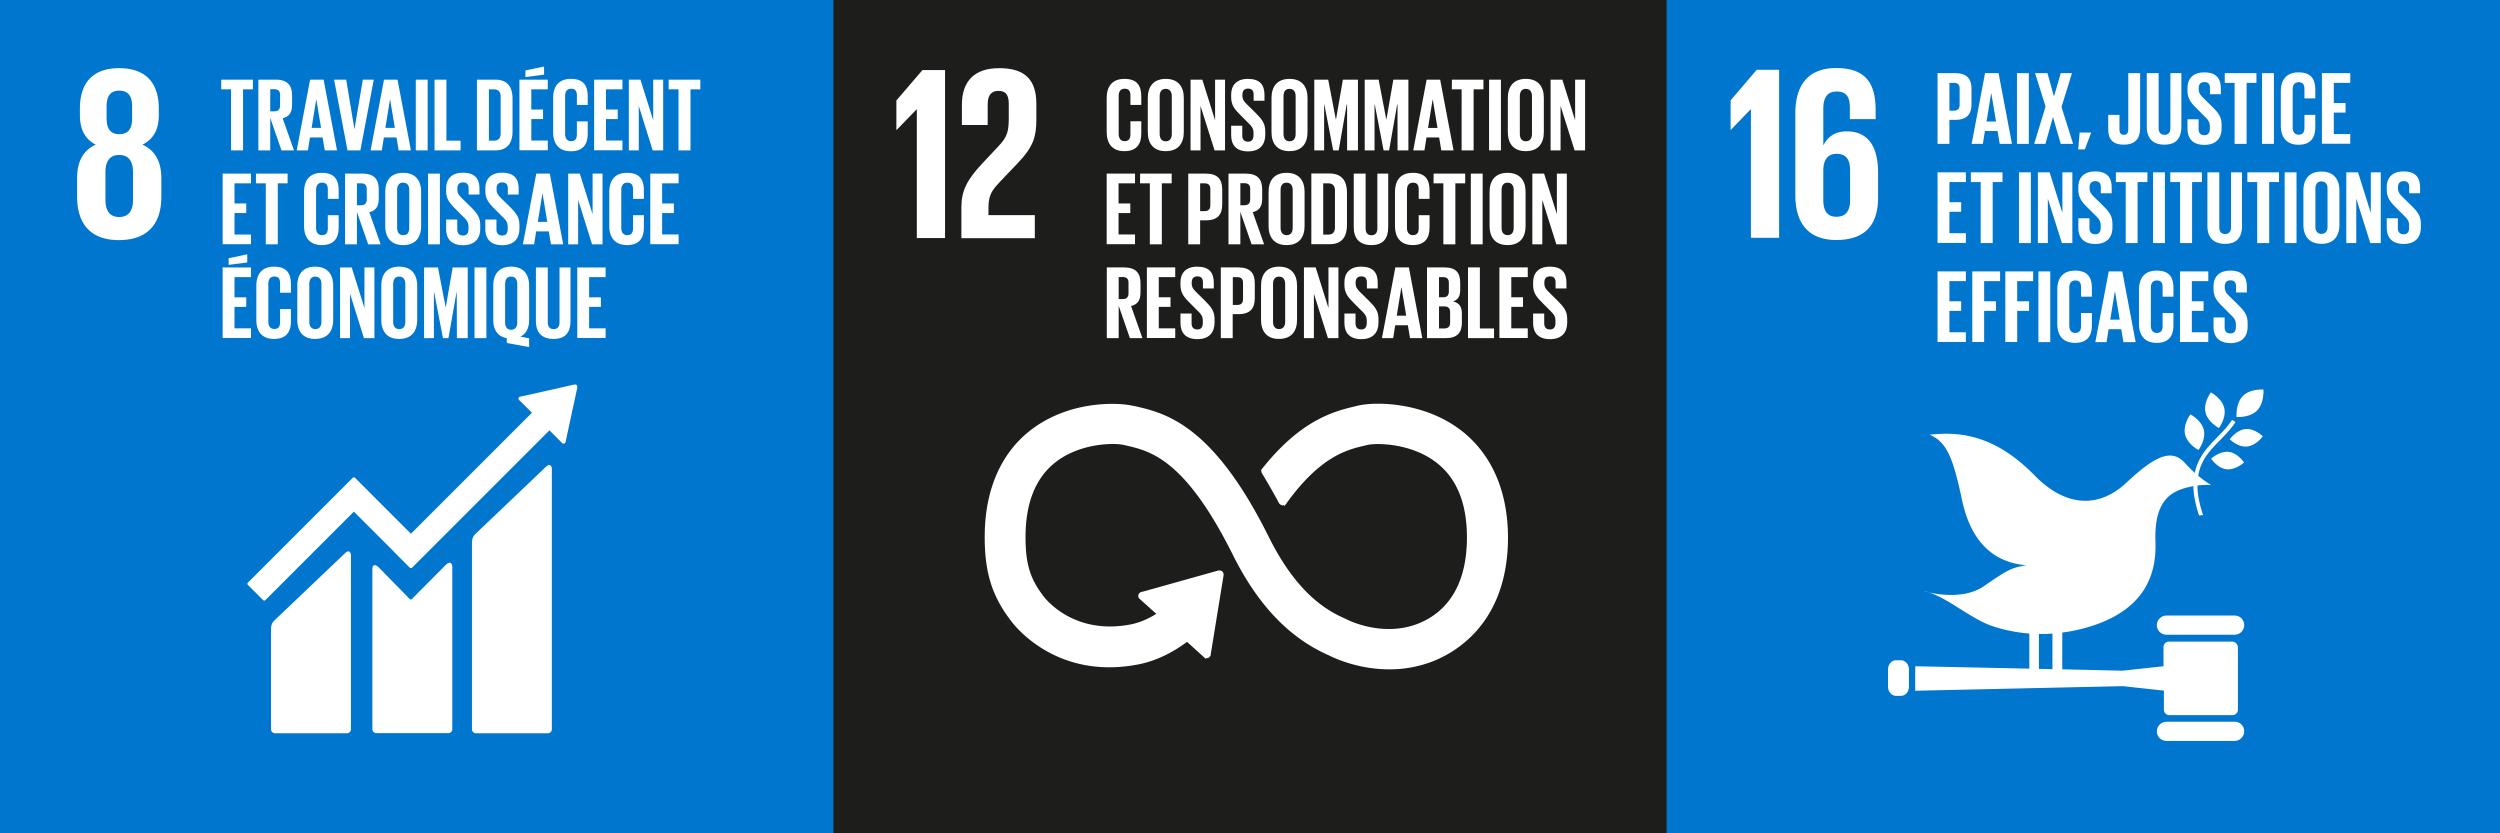
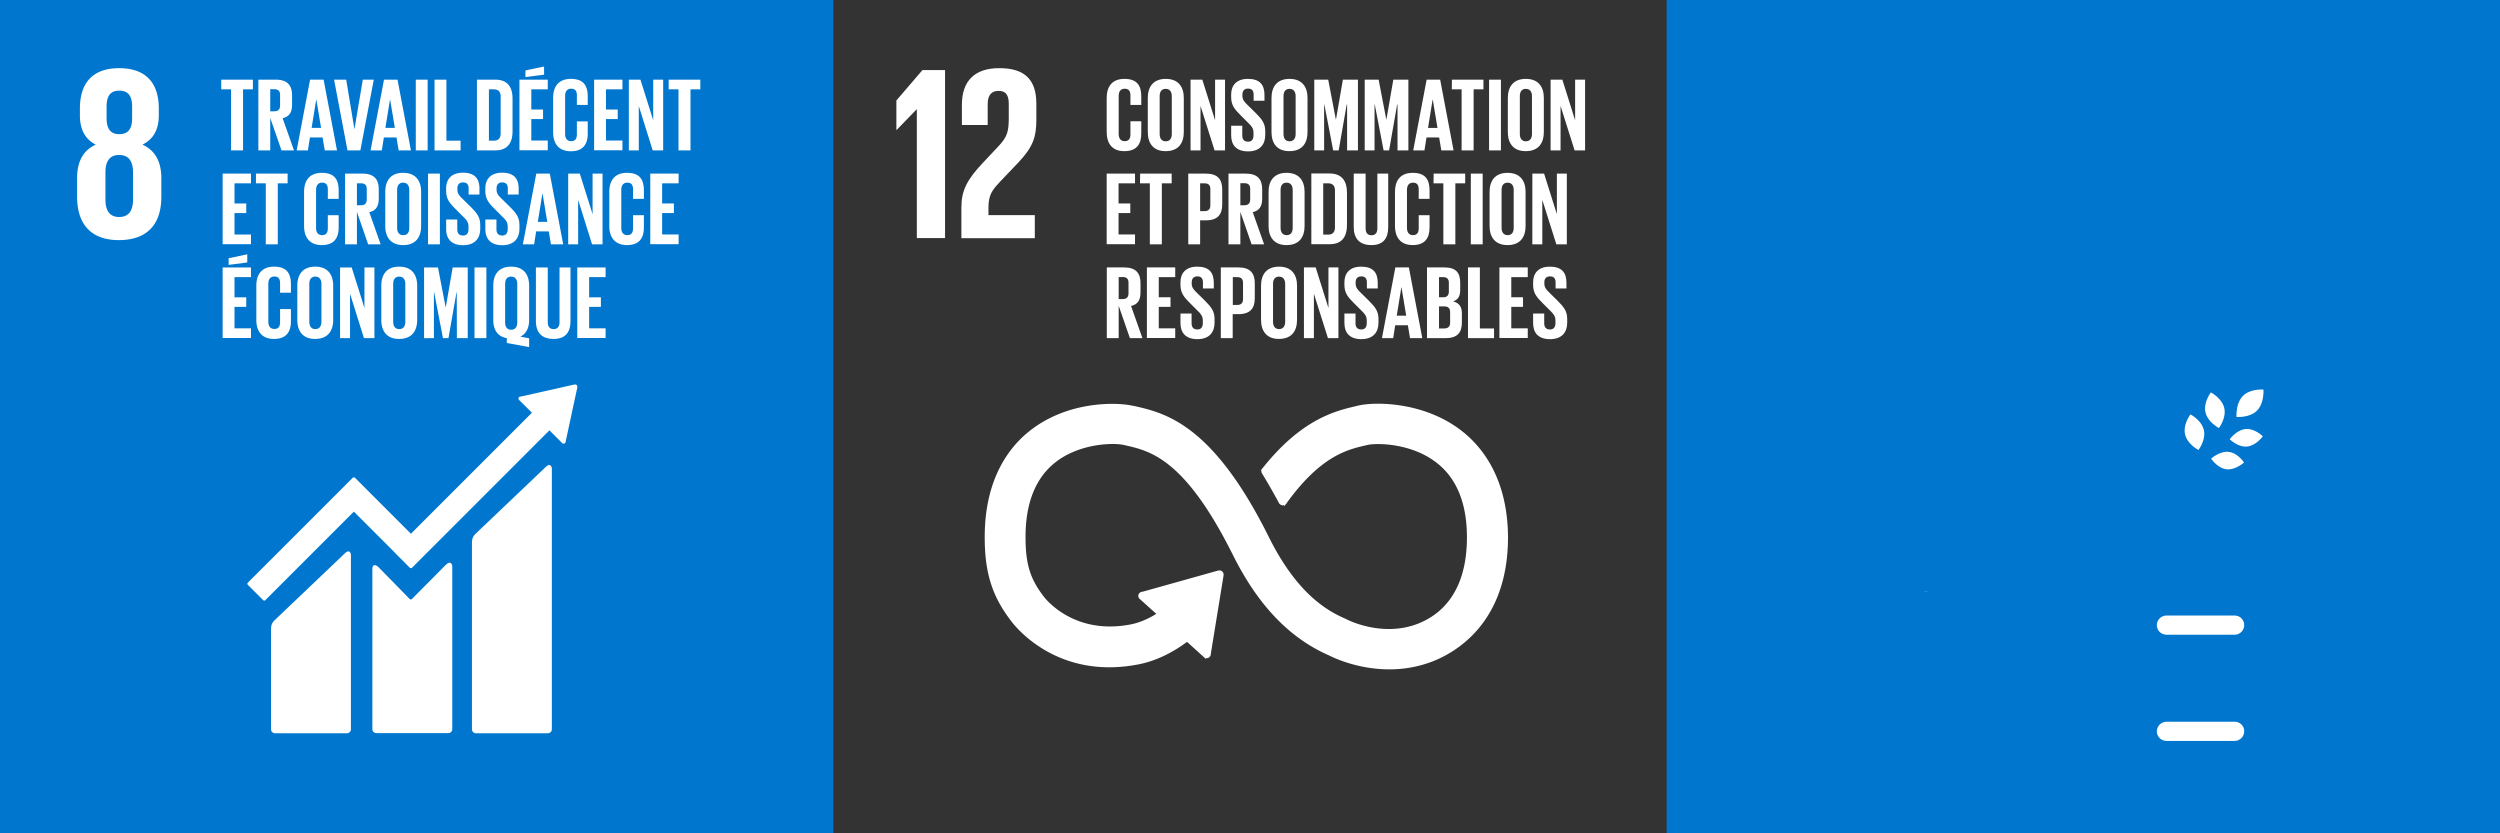
<svg xmlns="http://www.w3.org/2000/svg" fill="none" viewBox="0 0 270 90">
  <rect x="0" y="0" width="270" height="90" fill="#333333" stroke="none" />
-   <path fill="#1D1D1B" d="M180 0H90v90h90V0Z" />
+   <path fill="#1D1D1B" d="M180 0H90v90V0Z" />
  <path fill="#fff" d="M157.841 46.682c-3.971-3.143-9.238-3.199-11.169-2.744l-.221.056c-2.233.523-5.763 1.392-9.9 6.535-.027.027-.041.055-.069.082l-.055.07a.34.34 0 0 0-.069.206c0 .069.014.124.041.165l.097.152a69.706 69.706 0 0 1 1.724 3.02c0 .013.013.013.013.027.055.11.18.193.317.193.097 0 .18-.041.249-.097a.31.31 0 0 0 .069-.11c3.681-5.087 6.563-5.79 8.521-6.245l.235-.055c1.02-.249 4.867-.235 7.652 1.971 2.179 1.71 3.282 4.453 3.282 8.12 0 6.15-2.992 8.562-5.502 9.5-3.888 1.447-7.625-.497-7.652-.51l-.166-.083c-2.137-.924-5.322-2.854-8.328-8.893-6.054-12.173-11.128-13.318-14.479-14.076l-.179-.028c-1.531-.344-6.825-.592-11.004 2.73-2.178 1.737-4.77 5.115-4.77 11.333 0 3.791.772 6.3 2.785 8.934.441.606 4.923 6.37 13.61 4.701 1.392-.262 3.267-.924 5.336-2.482l1.903 1.724a.31.31 0 0 0 .441-.028.305.305 0 0 0 .083-.207v-.027l1.379-8.479v-.096a.326.326 0 0 0-.097-.221.28.28 0 0 0-.207-.083h-.055l-.083.014-8.121 2.275-.152.027a.266.266 0 0 0-.152.097.298.298 0 0 0 .028.441l.096.083 1.821 1.64c-1.173.759-2.193 1.103-2.979 1.255-6.274 1.2-9.376-2.91-9.5-3.075l-.042-.055c-1.461-1.916-1.944-3.543-1.944-6.452 0-3.68 1.089-6.41 3.227-8.12 2.716-2.165 6.453-2.179 7.515-1.944l.179.041c2.744.62 6.508 1.475 11.707 11.884 2.688 5.405 6.067 8.948 10.314 10.81.537.275 3.116 1.502 6.467 1.502a12.73 12.73 0 0 0 4.509-.8c2.454-.923 8.19-4.053 8.19-13.36-.041-6.19-2.675-9.567-4.895-11.318Z" />
  <path stroke="#fff" stroke-miterlimit="10" stroke-width=".259" d="M157.841 46.682c-3.971-3.143-9.238-3.199-11.169-2.744l-.221.056c-2.233.523-5.763 1.392-9.9 6.535-.027.027-.041.055-.069.082l-.055.07a.34.34 0 0 0-.069.206c0 .069.014.124.041.165l.097.152a69.706 69.706 0 0 1 1.724 3.02c0 .013.013.013.013.027.055.11.18.193.317.193.097 0 .18-.041.249-.097a.31.31 0 0 0 .069-.11c3.681-5.087 6.563-5.79 8.521-6.245l.235-.055c1.02-.249 4.867-.235 7.652 1.971 2.179 1.71 3.282 4.453 3.282 8.12 0 6.15-2.992 8.562-5.502 9.5-3.888 1.447-7.625-.497-7.652-.51l-.166-.083c-2.137-.924-5.322-2.854-8.328-8.893-6.054-12.173-11.128-13.318-14.479-14.076l-.179-.028c-1.531-.344-6.825-.592-11.004 2.73-2.178 1.737-4.77 5.115-4.77 11.333 0 3.791.772 6.3 2.785 8.934.441.606 4.923 6.37 13.61 4.701 1.392-.262 3.267-.924 5.336-2.482l1.903 1.724a.31.31 0 0 0 .441-.028.305.305 0 0 0 .083-.207v-.027l1.379-8.479v-.096a.326.326 0 0 0-.097-.221.28.28 0 0 0-.207-.083h-.055l-.083.014-8.121 2.275-.152.027a.266.266 0 0 0-.152.097.298.298 0 0 0 .028.441l.096.083 1.821 1.64c-1.173.759-2.193 1.103-2.979 1.255-6.274 1.2-9.376-2.91-9.5-3.075l-.042-.055c-1.461-1.916-1.944-3.543-1.944-6.452 0-3.68 1.089-6.41 3.227-8.12 2.716-2.165 6.453-2.179 7.515-1.944l.179.041c2.744.62 6.508 1.475 11.707 11.884 2.688 5.405 6.067 8.948 10.314 10.81.537.275 3.116 1.502 6.467 1.502a12.73 12.73 0 0 0 4.509-.8c2.454-.923 8.19-4.053 8.19-13.36-.041-6.19-2.675-9.567-4.895-11.318Z" />
  <path fill="#fff" d="M98.99 11.815h.028v13.897h3.047V7.57h-2.44l-2.815 3.28v3.185h.028l2.151-2.22Zm4.895-.51v2.192h2.786v-2.26c0-1.104.537-1.42 1.172-1.42.593 0 1.103.234 1.103 1.364v1.503c0 1.503-.138 2.082-1.131 3.13l-1.71 1.82c-1.654 1.764-2.275 2.95-2.275 4.742v3.35h7.929v-2.495h-5.006v-.855c0-1.42.511-1.958 1.283-2.785l1.958-2.054c1.585-1.682 1.93-2.758 1.93-4.577v-1.765c0-2.592-1.255-3.833-3.985-3.833-2.689-.014-4.054 1.406-4.054 3.943Zm15.637 2.965v-3.695c0-1.2.565-2.055 1.917-2.055 1.42 0 1.82.786 1.82 1.917v.896h-1.172v-1.007c0-.468-.152-.744-.621-.744s-.648.33-.648.786v4.094c0 .455.193.786.648.786s.621-.29.621-.744v-1.406h1.172v1.323c0 1.09-.455 1.903-1.82 1.903-1.352.013-1.917-.869-1.917-2.055Zm4.44 0v-3.695c0-1.2.593-2.055 1.944-2.055 1.365 0 1.944.869 1.944 2.055v3.694c0 1.186-.579 2.055-1.944 2.055-1.365.013-1.944-.869-1.944-2.055Zm2.592.206v-4.095c0-.454-.207-.785-.662-.785-.455 0-.648.33-.648.786v4.094c0 .455.207.786.648.786.469 0 .662-.33.662-.786Zm3.103-3.033v4.798h-1.076V8.603h1.269l1.379 4.384V8.603h1.075v7.638h-1.131l-1.516-4.798Zm3.309 3.157v-1.02h1.2v1.048c0 .427.193.675.634.675.4 0 .579-.275.579-.675v-.29c0-.44-.179-.703-.579-1.075l-.758-.758c-.731-.717-1.076-1.158-1.076-2.04v-.263c0-.951.552-1.682 1.807-1.682 1.282 0 1.792.634 1.792 1.737v.62h-1.172v-.661c0-.441-.207-.648-.607-.648-.358 0-.606.207-.606.634v.152c0 .427.234.676.606 1.034l.828.813c.703.704 1.034 1.145 1.034 1.986v.372c0 1.048-.565 1.792-1.875 1.792-1.31-.014-1.807-.744-1.807-1.75Zm4.357-.33v-3.695c0-1.2.593-2.055 1.944-2.055 1.366 0 1.945.869 1.945 2.055v3.694c0 1.186-.579 2.055-1.945 2.055-1.365.013-1.944-.869-1.944-2.055Zm2.606.206v-4.095c0-.454-.206-.785-.662-.785-.455 0-.648.33-.648.786v4.094c0 .455.207.786.648.786.456 0 .662-.33.662-.786Zm5.544-3.185h-.028l-.868 4.95h-.593l-.952-4.95h-.027v4.95h-1.062V8.603h1.503l.827 4.302h.014l.745-4.302h1.627v7.638h-1.172v-4.95h-.014Zm5.446 0h-.027l-.869 4.95h-.593l-.952-4.95h-.027v4.95h-1.062V8.603h1.503l.827 4.302h.014l.745-4.302h1.627v7.638h-1.172v-4.95h-.014Zm1.71 4.949 1.448-7.637h1.461l1.448 7.638h-1.324l-.234-1.393h-1.365l-.221 1.393h-1.213Zm1.599-2.426h1.021l-.51-3.06h-.014l-.497 3.06Zm2.579-5.211h3.406v1.048h-1.062v6.59h-1.296V9.65h-1.062l.014-1.048Zm4.013 0h1.282v7.638h-1.282V8.603Zm2.027 5.667v-3.695c0-1.2.593-2.055 1.944-2.055 1.365 0 1.944.869 1.944 2.055v3.694c0 1.186-.579 2.055-1.944 2.055-1.365.013-1.944-.869-1.944-2.055Zm2.606.206v-4.095c0-.454-.207-.785-.662-.785-.455 0-.648.33-.648.786v4.094c0 .455.207.786.648.786.455 0 .662-.33.662-.786Zm3.088-3.033v4.798h-1.075V8.603h1.268l1.379 4.384V8.603h1.076v7.638h-1.131l-1.517-4.798Zm-49.019 7.307h3.061v1.048h-1.779v2.178h1.269v1.034h-1.269v2.316h1.779v1.048h-3.061V18.75Zm3.613 0h3.406v1.048h-1.062v6.59h-1.296v-6.59h-1.062l.014-1.048Zm5.198 0h1.903c1.296 0 1.765.648 1.765 1.71v1.613c0 1.075-.469 1.723-1.765 1.723h-.621v2.592h-1.282V18.75Zm1.282 1.048v3.005h.469c.441 0 .634-.22.634-.634v-1.75c0-.414-.193-.621-.634-.621h-.469Zm4.344 3.088v3.502h-1.282V18.75h1.875c1.296 0 1.765.648 1.765 1.71v.978c0 .828-.29 1.31-1.02 1.476l1.227 3.474h-1.351l-1.214-3.502Zm0-3.088v2.371h.428c.441 0 .634-.22.634-.634v-1.13c0-.414-.193-.621-.634-.621h-.428v.014Zm3.047 4.618v-3.695c0-1.199.593-2.054 1.945-2.054 1.365 0 1.944.869 1.944 2.054v3.695c0 1.186-.579 2.055-1.944 2.055-1.366 0-1.945-.883-1.945-2.055Zm2.606.193v-4.094c0-.455-.206-.786-.661-.786-.455 0-.648.33-.648.786v4.094c0 .455.206.786.648.786.455.014.661-.317.661-.786Zm5.861-3.819v3.53c0 1.172-.483 2.054-1.862 2.054h-1.986v-7.638h1.986c1.365.014 1.862.883 1.862 2.055Zm-2.027 4.55c.524 0 .73-.317.73-.772V20.57c0-.455-.206-.772-.73-.772h-.538v5.542h.538Zm6.481-6.59v5.777c0 1.185-.511 1.944-1.807 1.944-1.351 0-1.916-.773-1.916-1.944V18.75h1.282v5.9c0 .456.179.759.634.759s.635-.303.635-.758V18.75h1.172Zm.73 5.666v-3.695c0-1.199.566-2.054 1.917-2.054 1.42 0 1.82.786 1.82 1.917v.896h-1.172v-1.007c0-.468-.152-.744-.621-.744-.455 0-.648.33-.648.786v4.094c0 .455.193.786.648.786s.621-.29.621-.744v-1.407h1.172v1.324c0 1.09-.455 1.902-1.82 1.902-1.351 0-1.917-.882-1.917-2.054Zm4.178-5.666h3.406v1.048h-1.062v6.59h-1.296v-6.59h-1.062l.014-1.048Zm4.013 0h1.282v7.638h-1.282V18.75Zm2.027 5.666v-3.695c0-1.199.593-2.054 1.944-2.054 1.365 0 1.944.869 1.944 2.054v3.695c0 1.186-.579 2.055-1.944 2.055s-1.944-.883-1.944-2.055Zm2.606.193v-4.094c0-.455-.207-.786-.662-.786-.455 0-.648.33-.648.786v4.094c0 .455.207.786.648.786.455.014.662-.317.662-.786Zm3.089-3.019v4.798h-1.076V18.75h1.269l1.379 4.384V18.75h1.075v7.638h-1.131l-1.516-4.798Zm-45.752 11.43v3.501h-1.282v-7.638h1.875c1.296 0 1.765.648 1.765 1.71v.979c0 .827-.29 1.31-1.02 1.475l1.227 3.474h-1.352l-1.213-3.502Zm0-3.089v2.371h.427c.442 0 .635-.22.635-.634v-1.13c0-.414-.193-.62-.635-.62l-.427.013Zm3.047-1.048h3.061v1.048h-1.778v2.178h1.268v1.034h-1.268v2.317h1.778v1.047h-3.061v-7.624Zm3.627 5.997v-1.02h1.2v1.048c0 .428.193.676.634.676.4 0 .579-.276.579-.676v-.29c0-.44-.179-.703-.579-1.075l-.758-.758c-.731-.717-1.076-1.158-1.076-2.04v-.262c0-.952.552-1.683 1.807-1.683 1.282 0 1.792.635 1.792 1.738v.62h-1.172v-.662c0-.44-.207-.648-.607-.648-.358 0-.606.207-.606.635v.151c0 .428.234.676.606 1.034l.828.814c.703.703 1.034 1.144 1.034 1.985v.372c0 1.048-.566 1.792-1.875 1.792-1.297-.013-1.807-.744-1.807-1.75Zm4.357-5.997h1.903c1.296 0 1.765.648 1.765 1.71v1.613c0 1.075-.469 1.723-1.765 1.723h-.621v2.592h-1.282v-7.638Zm1.296 1.048v3.006h.469c.441 0 .634-.221.634-.635v-1.75c0-.414-.193-.62-.634-.62h-.469Zm3.048 4.619v-3.695c0-1.2.593-2.055 1.944-2.055 1.365 0 1.944.87 1.944 2.055v3.695c0 1.185-.579 2.054-1.944 2.054-1.351.014-1.944-.869-1.944-2.054Zm2.606.206v-4.094c0-.455-.207-.786-.662-.786-.455 0-.648.33-.648.786v4.094c0 .455.207.786.648.786.455 0 .662-.33.662-.786Zm3.102-3.033v4.798h-1.075v-7.638h1.268l1.379 4.384v-4.384h1.076v7.638h-1.131l-1.517-4.798Zm3.296 3.157v-1.02h1.199v1.048c0 .428.193.676.635.676.4 0 .579-.276.579-.676v-.29c0-.44-.179-.703-.579-1.075l-.759-.758c-.73-.717-1.075-1.158-1.075-2.04v-.262c0-.952.551-1.683 1.806-1.683 1.282 0 1.793.635 1.793 1.738v.62h-1.172v-.662c0-.44-.207-.648-.607-.648-.359 0-.607.207-.607.635v.151c0 .428.235.676.607 1.034l.827.814c.703.703 1.034 1.144 1.034 1.985v.372c0 1.048-.565 1.792-1.875 1.792-1.296-.013-1.806-.744-1.806-1.75Zm4.054 1.641 1.448-7.638h1.461l1.448 7.638h-1.323l-.235-1.392h-1.365l-.221 1.392h-1.213Zm1.599-2.426h1.021l-.51-3.061h-.014l-.497 3.06Zm3.282-5.212h1.861c1.283 0 1.71.593 1.71 1.682v.772c0 .648-.234 1.048-.772 1.214.648.151.952.579.952 1.268v1.02c0 1.076-.483 1.682-1.765 1.682h-2v-7.638h.014Zm1.282 3.226h.455c.414 0 .607-.22.607-.62v-.938c0-.413-.193-.62-.62-.62h-.442v2.178Zm0 .98v2.384h.566c.427 0 .634-.22.634-.62v-1.144c0-.4-.193-.62-.648-.62h-.552Zm3.13-4.206h1.283v6.59h1.53v1.048h-2.813v-7.638Zm3.393 0h3.061v1.048h-1.779v2.178h1.268v1.034h-1.268v2.317h1.779v1.047h-3.061v-7.624Zm3.64 5.997v-1.02h1.199v1.048c0 .428.193.676.635.676.399 0 .579-.276.579-.676v-.29c0-.44-.18-.703-.579-1.075l-.759-.758c-.731-.717-1.075-1.158-1.075-2.04v-.262c0-.952.551-1.683 1.806-1.683 1.282 0 1.793.635 1.793 1.738v.62h-1.173v-.662c0-.44-.206-.648-.606-.648-.359 0-.607.207-.607.635v.151c0 .428.234.676.607 1.034l.827.814c.703.703 1.034 1.144 1.034 1.985v.372c0 1.048-.565 1.792-1.875 1.792-1.31-.013-1.806-.744-1.806-1.75Z" />
  <path fill="#0076CF" d="M270 0h-90v90h90V0Z" />
  <path fill="#fff" d="M238.773 42.38s-.827 1.09-.579 2.151c.234 1.062 1.448 1.696 1.448 1.696s.827-1.09.579-2.15c-.235-1.062-1.448-1.697-1.448-1.697Zm-1.338 6.218s.828-1.089.58-2.15c-.235-1.062-1.448-1.696-1.448-1.696s-.827 1.089-.579 2.15c.234 1.076 1.447 1.696 1.447 1.696Zm3.378-1.158s.869.869 1.848.786c.993-.083 1.723-1.103 1.723-1.103s-.868-.869-1.847-.786c-.993.083-1.724 1.103-1.724 1.103Zm1.421-4.674c-.8.814-.69 2.262-.69 2.262s1.42.123 2.22-.69c.8-.813.689-2.26.689-2.26s-1.42-.125-2.219.688Zm-1.779 7.914c.979.11 1.903-.73 1.903-.73s-.676-1.035-1.655-1.145c-.979-.11-1.902.73-1.902.73s.675 1.021 1.654 1.145Zm.883 15.8h-7.349c-.579 0-1.048.468-1.048 1.034 0 .579.469 1.034 1.048 1.034h7.349c.579 0 1.034-.469 1.034-1.034a1.024 1.024 0 0 0-1.034-1.034Zm0 11.47h-7.349c-.579 0-1.048.469-1.048 1.034 0 .58.469 1.034 1.048 1.034h7.349c.579 0 1.034-.469 1.034-1.034a1.016 1.016 0 0 0-1.034-1.034ZM208.29 63.957a9.46 9.46 0 0 0-.51-.138c0 .014.18.069.51.138Z" />
-   <path fill="#fff" d="M241.062 69.292h-6.811a.588.588 0 0 0-.593.593v2.068l-4.439.483-6.494-.152v-3.97a16.75 16.75 0 0 0 2.578-.525c6.259-1.764 7.611-5.652 7.486-9.237-.137-3.64 1.034-5.06 2.703-5.68.482-.18.951-.29 1.392-.372.014.896.207 1.93.607 3.17l.441-.04c-.427-1.269-.607-2.317-.607-3.2.869-.096 1.489-.04 1.489-.04s-.579-.318-1.406-1.007c.276-1.723 1.31-2.785 2.371-3.86.579-.593 1.186-1.213 1.655-1.944l-.372-.235c-.442.704-1.034 1.296-1.6 1.875-1.034 1.062-2.068 2.137-2.426 3.847a15.927 15.927 0 0 1-1.076-1.075c-1.544-1.724-3.529-.455-6.355 2.178-2.827 2.633-6.397 2.73-9.872-.827-4.591-4.702-8.589-4.674-11.332-4.398 1.875.8 2.536 2.55 3.488 7.017.992 4.674 3.502 6.797 6.948 7.087-1.599.262-1.999.482-4.563 2.247-1.999 1.379-4.812.937-5.956.69 2.096.647 4.577 2.853 6.797 3.611 1.296.441 2.661.717 4.053.828v3.79l-12.325-.261V74.6l22.417-.496 4.439.482v2.054c0 .331.262.593.593.593h6.811a.589.589 0 0 0 .593-.593v-6.755c-.042-.331-.304-.593-.634-.593Zm-20.86-.827c.483.014.965 0 1.462-.041v3.846l-1.462-.027v-3.778Zm-14.035 5.68c0 .565-.386 1.006-.868 1.006h-.524c-.483 0-.869-.454-.869-1.006v-1.834c0-.565.386-1.006.869-1.006h.524c.482 0 .868.455.868 1.006v1.834Zm-19.26-63.309v3.185h.028l2.137-2.22h.027v13.884h3.047V7.542h-2.426l-2.813 3.294Zm15.924 10.492v-2.674c0-2.965-1.172-4.467-3.378-4.467-1.282 0-2.054.593-2.509 1.475h-.028V11.76c0-1.103.345-1.875 1.448-1.875s1.42.648 1.42 1.765v1.213h2.785v-.965c0-2.675-.883-4.55-4.26-4.55-3.213 0-4.412 2.055-4.412 4.895v8.837c0 2.813 1.227 4.84 4.439 4.84 3.24-.015 4.495-1.78 4.495-4.592Zm-3.02.262c0 1.144-.427 1.82-1.475 1.82-1.02 0-1.42-.69-1.42-1.82v-3.323c.055-1.02.483-1.654 1.448-1.654 1.048 0 1.447.648 1.447 1.82v3.157Zm9.444-13.69h1.903c1.296 0 1.765.648 1.765 1.71v1.613c0 1.075-.469 1.723-1.765 1.723h-.62v2.592h-1.283V7.9Zm1.283 1.048v3.005h.468c.441 0 .634-.22.634-.634v-1.75c0-.415-.193-.621-.634-.621h-.468Zm2.399 6.59 1.447-7.638h1.462l1.447 7.638h-1.323l-.235-1.393h-1.365l-.22 1.393h-1.213Zm1.613-2.413h1.02l-.51-3.06h-.014l-.496 3.06Zm3.281-5.225h1.282v7.638h-1.282V7.9Zm3.088 3.598L219.788 7.9h1.338l.703 2.523.731-2.523h1.213l-1.131 3.653 1.255 3.985h-1.337l-.841-2.896-.814 2.896h-1.213l1.227-4.04Zm4.894 2.909-.648 1.724h-.717l.152-1.82h1.213v.096Zm5.322-6.507v5.9c0 1.104-.482 1.82-1.765 1.82-1.323 0-1.682-.73-1.682-1.695v-1.517h1.214v1.544c0 .386.138.607.468.607.345 0 .483-.22.483-.62v-6.04h1.282Zm4.453 0v5.777c0 1.185-.51 1.944-1.82 1.944-1.351 0-1.916-.773-1.916-1.944V7.9h1.282v5.9c0 .456.179.759.634.759s.635-.303.635-.758V7.9h1.185Zm.662 5.997v-1.02h1.199v1.048c0 .427.193.675.635.675.399 0 .579-.275.579-.675v-.29c0-.441-.18-.703-.579-1.075l-.759-.758c-.73-.717-1.075-1.159-1.075-2.04v-.263c0-.951.551-1.682 1.806-1.682 1.282 0 1.792.634 1.792 1.737v.62h-1.172v-.661c0-.441-.206-.648-.606-.648-.359 0-.607.207-.607.634v.152c0 .427.235.675.607 1.034l.827.813c.703.703 1.034 1.13 1.034 1.986v.372c0 1.047-.565 1.792-1.875 1.792-1.296-.014-1.806-.745-1.806-1.75Zm4.039-5.997h3.406v1.048h-1.062v6.59h-1.296v-6.59h-1.062V7.9h.014Zm4.012 0h1.282v7.638h-1.282V7.9Zm2.027 5.666V9.871c0-1.2.565-2.054 1.916-2.054 1.421 0 1.807.786 1.807 1.916v.897h-1.172V9.623c0-.469-.152-.744-.621-.744-.455 0-.648.33-.648.786v4.094c0 .455.193.786.648.786s.621-.29.621-.744v-1.393h1.172v1.324c0 1.089-.455 1.902-1.807 1.902-1.351 0-1.916-.882-1.916-2.068Zm4.439-5.666h3.061v1.048h-1.779v2.178h1.269v1.034h-1.269v2.316h1.779v1.048h-3.061V7.9Zm-41.512 10.712h3.061v1.048h-1.778v2.178h1.268v1.034h-1.268v2.316h1.778v1.048h-3.061v-7.624Zm3.612 0h3.406v1.048h-1.062v6.59h-1.296v-6.59h-1.061v-1.048h.013Zm5.184 0h1.282v7.638h-1.282v-7.638Zm3.116 2.84v4.798h-1.075v-7.638h1.268l1.379 4.384v-4.384h1.075v7.638h-1.13l-1.517-4.798Zm3.295 3.144v-1.02h1.2v1.047c0 .428.193.676.634.676.4 0 .579-.276.579-.676v-.29c0-.44-.179-.702-.579-1.075l-.758-.758c-.731-.717-1.076-1.158-1.076-2.04v-.262c0-.952.552-1.682 1.806-1.682 1.283 0 1.793.634 1.793 1.737v.62h-1.172v-.662c0-.44-.207-.648-.607-.648-.358 0-.606.207-.606.635v.151c0 .428.234.676.606 1.034l.827.814c.704.703 1.034 1.13 1.034 1.985v.372c0 1.048-.565 1.793-1.875 1.793-1.295-.014-1.806-.745-1.806-1.751Zm4.054-5.984h3.405v1.048h-1.062v6.59h-1.282v-6.59h-1.061v-1.048Zm4.011 0h1.283v7.638h-1.283v-7.638Zm1.875 0h3.406v1.048h-1.062v6.59h-1.296v-6.59h-1.061v-1.048h.013Zm7.735 0v5.777c0 1.185-.511 1.944-1.82 1.944-1.351 0-1.917-.772-1.917-1.944v-5.777h1.283v5.9c0 .456.179.76.634.76s.634-.304.634-.76v-5.9h1.186Zm.593 0h3.405v1.048h-1.062v6.59h-1.296v-6.59h-1.061v-1.048h.014Zm4.012 0h1.282v7.638h-1.282v-7.638Zm2.026 5.667v-3.695c0-1.2.593-2.055 1.944-2.055 1.365 0 1.944.87 1.944 2.055v3.695c0 1.185-.579 2.054-1.944 2.054-1.351 0-1.944-.882-1.944-2.054Zm2.606.193v-4.095c0-.455-.207-.786-.662-.786-.455 0-.648.331-.648.786v4.095c0 .455.207.785.648.785.455 0 .662-.317.662-.785Zm3.102-3.02v4.798H253.4v-7.638h1.269l1.378 4.384v-4.384h1.076v7.638h-1.131l-1.516-4.798Zm3.295 3.144v-1.02h1.199v1.047c0 .428.193.676.635.676.399 0 .579-.276.579-.676v-.29c0-.44-.18-.702-.579-1.075l-.759-.758c-.73-.717-1.075-1.158-1.075-2.04v-.262c0-.952.551-1.682 1.806-1.682 1.282 0 1.792.634 1.792 1.737v.62h-1.172v-.662c0-.44-.206-.648-.606-.648-.359 0-.607.207-.607.635v.151c0 .428.235.676.607 1.034l.827.814c.703.703 1.034 1.13 1.034 1.985v.372c0 1.048-.565 1.793-1.875 1.793-1.296-.014-1.806-.745-1.806-1.751Zm-48.516 4.714h3.061v1.049h-1.778v2.178h1.268v1.034h-1.268v2.316h1.778v1.048h-3.061V29.31Zm3.75 0h3.006v1.049h-1.723v2.178h1.282v1.034h-1.282v3.364h-1.283V29.31Zm3.571 0h3.006v1.049h-1.724v2.178h1.283v1.034h-1.283v3.364h-1.282V29.31Zm3.571 0h1.282v7.639h-1.282V29.31Zm2.041 5.667v-3.695c0-1.2.565-2.054 1.916-2.054 1.42 0 1.82.786 1.82 1.916v.897h-1.172v-1.007c0-.469-.152-.744-.621-.744-.455 0-.648.33-.648.786v4.094c0 .455.193.786.648.786s.621-.29.621-.745v-1.406h1.172v1.324c0 1.089-.455 1.902-1.82 1.902s-1.916-.868-1.916-2.054Zm4.108 1.972 1.448-7.638h1.461l1.448 7.638h-1.324l-.234-1.393h-1.365l-.221 1.393h-1.213Zm1.613-2.427h1.02l-.51-3.06h-.014l-.496 3.06Zm3.102.455v-3.695c0-1.2.565-2.054 1.916-2.054 1.42 0 1.806.786 1.806 1.916v.897h-1.172v-1.007c0-.469-.151-.744-.62-.744-.455 0-.648.33-.648.786v4.094c0 .455.193.786.648.786s.62-.29.62-.745v-1.406h1.172v1.324c0 1.089-.455 1.902-1.806 1.902s-1.916-.868-1.916-2.054Zm4.426-5.667h3.06v1.049h-1.778v2.178h1.268v1.034h-1.268v2.316h1.778v1.048h-3.06V29.31Zm3.625 5.998v-1.02h1.2v1.048c0 .427.193.675.634.675.4 0 .579-.276.579-.675v-.29c0-.441-.179-.703-.579-1.075l-.758-.759c-.731-.717-1.076-1.158-1.076-2.04v-.262c0-.951.552-1.682 1.807-1.682 1.282 0 1.792.634 1.792 1.737v.62h-1.172v-.661c0-.441-.207-.648-.607-.648-.358 0-.606.207-.606.634v.152c0 .427.234.675.606 1.034l.828.813c.703.703 1.034 1.144 1.034 1.985v.373c0 1.047-.566 1.792-1.875 1.792-1.296-.028-1.807-.758-1.807-1.751Z" />
  <path fill="#0076CF" d="M90 0H0v90h90V0Z" />
  <path fill="#fff" d="m58.925 50.446-7.528 7.169c-.29.29-.427.496-.427 1.075v20.074a.43.43 0 0 0 .427.427h7.776a.43.43 0 0 0 .427-.427v-28.14c0-.233-.193-.675-.675-.178ZM37.224 59.78l-7.528 7.168c-.29.29-.427.497-.427 1.076v10.74a.43.43 0 0 0 .427.427h7.776a.43.43 0 0 0 .428-.427V59.959c0-.249-.18-.676-.676-.18Z" />
  <path fill="#fff" d="M62.344 41.746c0-.055-.014-.124-.07-.165a.197.197 0 0 0-.137-.055h-.097l-5.762 1.296-.11.013a.27.27 0 0 0-.111.056.216.216 0 0 0 0 .303l.069.069 1.323 1.31-13.07 13.07-6.038-6.04a.175.175 0 0 0-.248 0l-1.64 1.641-9.68 9.679a.175.175 0 0 0 0 .248l1.642 1.64c.068.07.179.07.248 0l9.554-9.554 4.384 4.384s0 .014.014.028l1.64 1.64c.07.07.18.07.249 0l14.834-14.834 1.379 1.379c.083.083.22.083.303 0 .042-.042.055-.097.07-.138v-.014l1.267-5.887-.013-.069Z" />
  <path fill="#fff" d="m48.116 61.034-3.64 3.667a.171.171 0 0 1-.234-.014l-3.295-3.364c-.607-.606-.731-.11-.731.124V78.75a.43.43 0 0 0 .427.427h7.776a.43.43 0 0 0 .427-.427V61.172c-.013-.248-.193-.676-.73-.138Zm-30.69-39.789V19.26c0-1.737-.62-2.992-2.04-3.64 1.2-.592 1.765-1.654 1.765-3.157v-.744c0-2.84-1.476-4.357-4.288-4.357-2.785 0-4.233 1.53-4.233 4.357v.744c0 1.475.538 2.565 1.71 3.157-1.42.648-2.013 1.903-2.013 3.64v1.985c0 2.758 1.31 4.688 4.522 4.688 3.268-.014 4.577-1.93 4.577-4.688Zm-5.914-9.72c0-1.102.372-1.736 1.365-1.736 1.02 0 1.392.648 1.392 1.737v1.227c0 1.103-.372 1.737-1.392 1.737-.993 0-1.365-.648-1.365-1.737v-1.227Zm2.854 10.037c0 1.103-.4 1.875-1.503 1.875-1.075 0-1.475-.772-1.475-1.875v-2.95c0-1.103.4-1.875 1.475-1.875 1.103 0 1.503.772 1.503 1.875v2.95Zm9.527-12.959h3.419V9.65H26.25v6.59h-1.296V9.65h-1.061V8.603Zm5.293 4.136v3.502h-1.282V8.603h1.875c1.296 0 1.765.648 1.765 1.71v.978c0 .827-.29 1.31-1.02 1.475l1.227 3.475H30.4l-1.213-3.502Zm0-3.088v2.37h.428c.441 0 .634-.22.634-.633v-1.13c0-.414-.193-.621-.634-.621h-.428v.014Zm2.854 6.589 1.448-7.637h1.462l1.447 7.638h-1.323l-.235-1.393h-1.365l-.22 1.393H32.04Zm1.614-2.426h1.02l-.51-3.06h-.014l-.496 3.06Zm6.714-5.211L38.92 16.24h-1.392L36.08 8.603h1.31l.882 5.322h.014l.896-5.322h1.186Zm-.345 7.637 1.448-7.637h1.461l1.448 7.638h-1.324l-.234-1.393h-1.365l-.22 1.393h-1.214Zm1.6-2.426h1.02l-.51-3.06h-.015l-.496 3.06Zm3.281-5.211h1.282v7.638h-1.282V8.603Zm2.026 0h1.282v6.59h1.53v1.048H46.93V8.603Zm8.424 2.054v3.53c0 1.171-.483 2.054-1.861 2.054h-1.986V8.603h1.986c1.378 0 1.86.868 1.86 2.054Zm-2.013 4.536c.524 0 .73-.317.73-.772v-3.998c0-.455-.206-.772-.73-.772h-.538v5.542h.538Zm2.758-6.59h3.06V9.65h-1.778v2.178h1.268v1.034h-1.268v2.316h1.778v1.048H56.1V8.603Zm2.66-.538-2.012.262V7.61l2.013-.427v.882Zm.979 6.205v-3.695c0-1.2.566-2.055 1.917-2.055 1.42 0 1.82.786 1.82 1.917v.896h-1.172v-1.007c0-.468-.152-.744-.62-.744-.456 0-.649.33-.649.786v4.094c0 .455.193.786.648.786s.62-.29.62-.744V13.11h1.172v1.324c0 1.089-.454 1.902-1.82 1.902-1.364 0-1.916-.882-1.916-2.068Zm4.426-5.667h3.06V9.65h-1.778v2.178h1.268v1.034h-1.268v2.316h1.778v1.048h-3.06V8.603Zm4.825 2.84v4.798h-1.075V8.603h1.254l1.379 4.384V8.603h1.075v7.638h-1.13l-1.503-4.798Zm3.226-2.84h3.42V9.65h-1.062v6.59h-1.296V9.65h-1.062V8.603ZM24.044 18.75h3.061v1.048h-1.778v2.178h1.268v1.034h-1.268v2.316h1.778v1.048h-3.06V18.75Zm3.599 0h3.419v1.048H30v6.59h-1.296v-6.59h-1.061V18.75Zm5.197 5.666v-3.695c0-1.199.566-2.054 1.917-2.054 1.42 0 1.82.786 1.82 1.917v.896h-1.172v-1.007c0-.468-.152-.744-.62-.744-.456 0-.649.33-.649.786v4.094c0 .455.193.786.648.786s.62-.29.62-.744v-1.407h1.172v1.324c0 1.09-.454 1.902-1.82 1.902-1.35 0-1.916-.882-1.916-2.054Zm5.708-1.53v3.502h-1.282V18.75h1.875c1.296 0 1.764.648 1.764 1.71v.978c0 .828-.29 1.31-1.02 1.476l1.227 3.474h-1.351l-1.213-3.502Zm0-3.088v2.371h.427c.441 0 .634-.22.634-.634v-1.117c0-.413-.193-.62-.634-.62h-.427Zm3.06 4.618v-3.695c0-1.199.58-2.054 1.93-2.054 1.365 0 1.945.869 1.945 2.054v3.695c0 1.186-.58 2.055-1.944 2.055-1.352 0-1.93-.883-1.93-2.055Zm2.592.193v-4.094c0-.455-.207-.786-.662-.786-.454 0-.647.33-.647.786v4.094c0 .455.206.786.648.786.468.014.661-.317.661-.786Zm2.027-5.859h1.282v7.638h-1.282V18.75Zm1.958 5.983v-1.02h1.2v1.048c0 .428.193.676.634.676.4 0 .579-.276.579-.676v-.29c0-.44-.18-.703-.58-1.075l-.758-.758c-.73-.717-1.075-1.158-1.075-2.04v-.262c0-.952.551-1.682 1.806-1.682 1.282 0 1.792.634 1.792 1.737v.62h-1.172v-.662c0-.44-.206-.648-.606-.648-.358 0-.607.207-.607.635v.151c0 .428.235.676.607 1.034l.827.814c.703.703 1.034 1.144 1.034 1.985v.372c0 1.048-.565 1.792-1.875 1.792-1.296-.013-1.806-.744-1.806-1.75Zm4.232 0v-1.02h1.2v1.048c0 .428.193.676.634.676.4 0 .58-.276.58-.676v-.29c0-.44-.18-.703-.58-1.075l-.758-.758c-.73-.717-1.076-1.158-1.076-2.04v-.262c0-.952.552-1.682 1.806-1.682 1.283 0 1.793.634 1.793 1.737v.62h-1.172v-.662c0-.44-.207-.648-.607-.648-.358 0-.606.207-.606.635v.151c0 .428.234.676.606 1.034l.828.814c.703.703 1.034 1.144 1.034 1.985v.372c0 1.048-.566 1.792-1.875 1.792-1.296-.013-1.806-.744-1.806-1.75Zm4.053 1.655 1.448-7.638h1.462l1.447 7.638h-1.323l-.235-1.393h-1.364l-.221 1.393H56.47Zm1.614-2.427h1.02l-.51-3.06h-.014l-.496 3.06Zm4.356-2.371v4.798h-1.075V18.75h1.255l1.379 4.384V18.75h1.075v7.638h-1.13L62.44 21.59Zm3.364 2.826v-3.695c0-1.199.566-2.054 1.917-2.054 1.42 0 1.82.786 1.82 1.917v.896h-1.172v-1.007c0-.468-.152-.744-.62-.744-.456 0-.649.33-.649.786v4.094c0 .455.193.786.648.786s.62-.29.62-.744v-1.407h1.172v1.324c0 1.09-.455 1.902-1.82 1.902-1.35 0-1.916-.882-1.916-2.054Zm4.426-5.666h3.06v1.048h-1.778v2.178h1.269v1.034h-1.269v2.316h1.779v1.048H70.23V18.75ZM24.044 28.883h3.061v1.048h-1.778v2.178h1.268v1.034h-1.268v2.316h1.778v1.048h-3.06v-7.624Zm2.661-.537-2.013.261v-.716l2.013-.428v.883Zm.979 6.204v-3.695c0-1.2.565-2.055 1.916-2.055 1.42 0 1.82.786 1.82 1.917v.896h-1.172v-1.006c0-.47-.151-.745-.62-.745-.455 0-.648.331-.648.786v4.095c0 .455.193.785.648.785s.62-.289.62-.744v-1.406h1.172V34.7c0 1.09-.455 1.903-1.82 1.903-1.35.014-1.916-.869-1.916-2.054Zm4.426 0v-3.695c0-1.2.578-2.055 1.93-2.055 1.364 0 1.944.87 1.944 2.055v3.695c0 1.185-.58 2.054-1.945 2.054-1.35.014-1.93-.869-1.93-2.054Zm2.605.206v-4.094c0-.455-.207-.786-.662-.786-.455 0-.648.33-.648.786v4.094c0 .455.207.786.648.786.455 0 .662-.33.662-.786Zm3.088-3.033v4.798h-1.075v-7.638h1.255l1.378 4.384v-4.384h1.076v7.638h-1.13l-1.504-4.798Zm3.378 2.827v-3.695c0-1.2.58-2.055 1.93-2.055 1.365 0 1.944.87 1.944 2.055v3.695c0 1.185-.579 2.054-1.944 2.054-1.35.014-1.93-.869-1.93-2.054Zm2.592.206v-4.094c0-.455-.207-.786-.662-.786-.455 0-.648.33-.648.786v4.094c0 .455.207.786.648.786.469 0 .662-.33.662-.786Zm5.557-3.184h-.028l-.869 4.95h-.593l-.951-4.95h-.028v4.95H45.8v-7.639h1.503l.827 4.302h.014l.744-4.302h1.627v7.638h-1.172l-.014-4.95Zm1.916-2.689h1.282v7.638h-1.282v-7.638Zm3.487 8.162v-.524c-1.02-.18-1.461-.937-1.461-1.971v-3.695c0-1.2.579-2.055 1.93-2.055 1.365 0 1.944.87 1.944 2.055v3.695c0 .827-.29 1.489-.951 1.806l.951.179v.951l-2.413-.441Zm1.13-2.22v-4.163c0-.455-.206-.786-.66-.786-.456 0-.649.33-.649.786v4.163c0 .455.207.786.648.786.469 0 .662-.344.662-.786Zm5.75-5.942v5.777c0 1.186-.51 1.944-1.82 1.944-1.35 0-1.916-.758-1.916-1.944v-5.777h1.282v5.901c0 .455.18.758.634.758.455 0 .635-.303.635-.758v-5.9h1.185Zm.731 0h3.06v1.048h-1.778v2.178h1.268v1.034h-1.268v2.317h1.778v1.047h-3.06v-7.624Z" />
</svg>